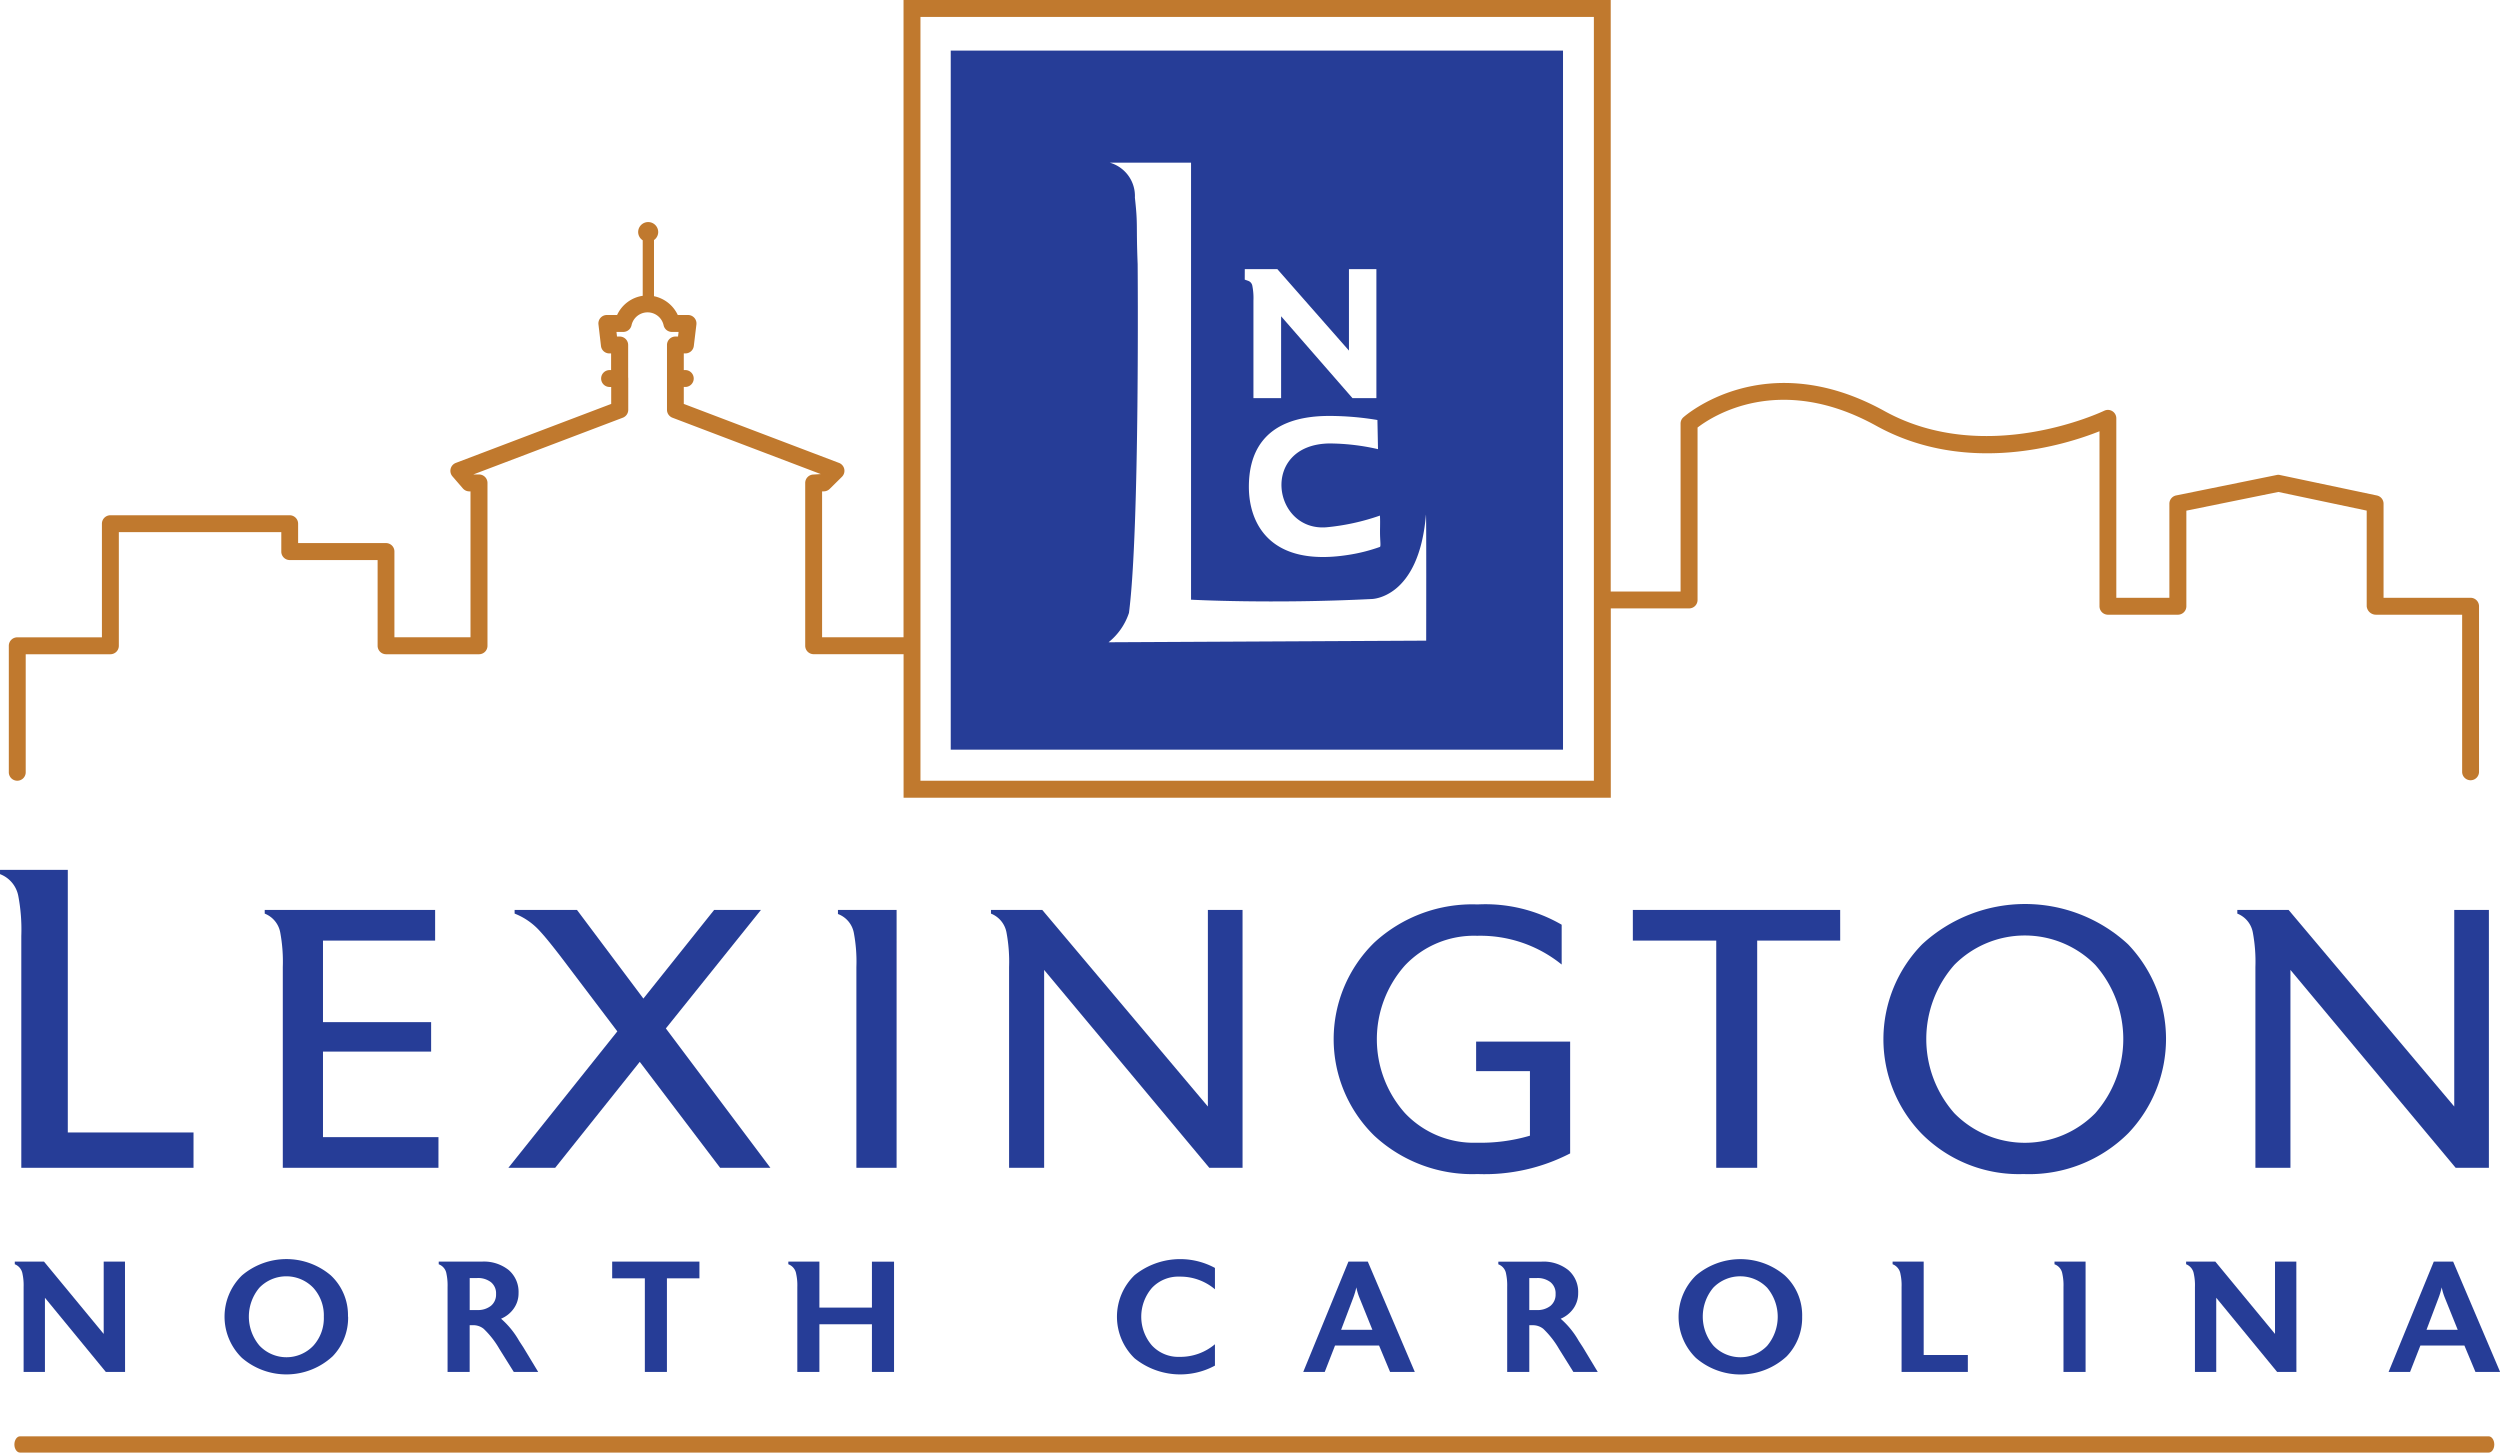
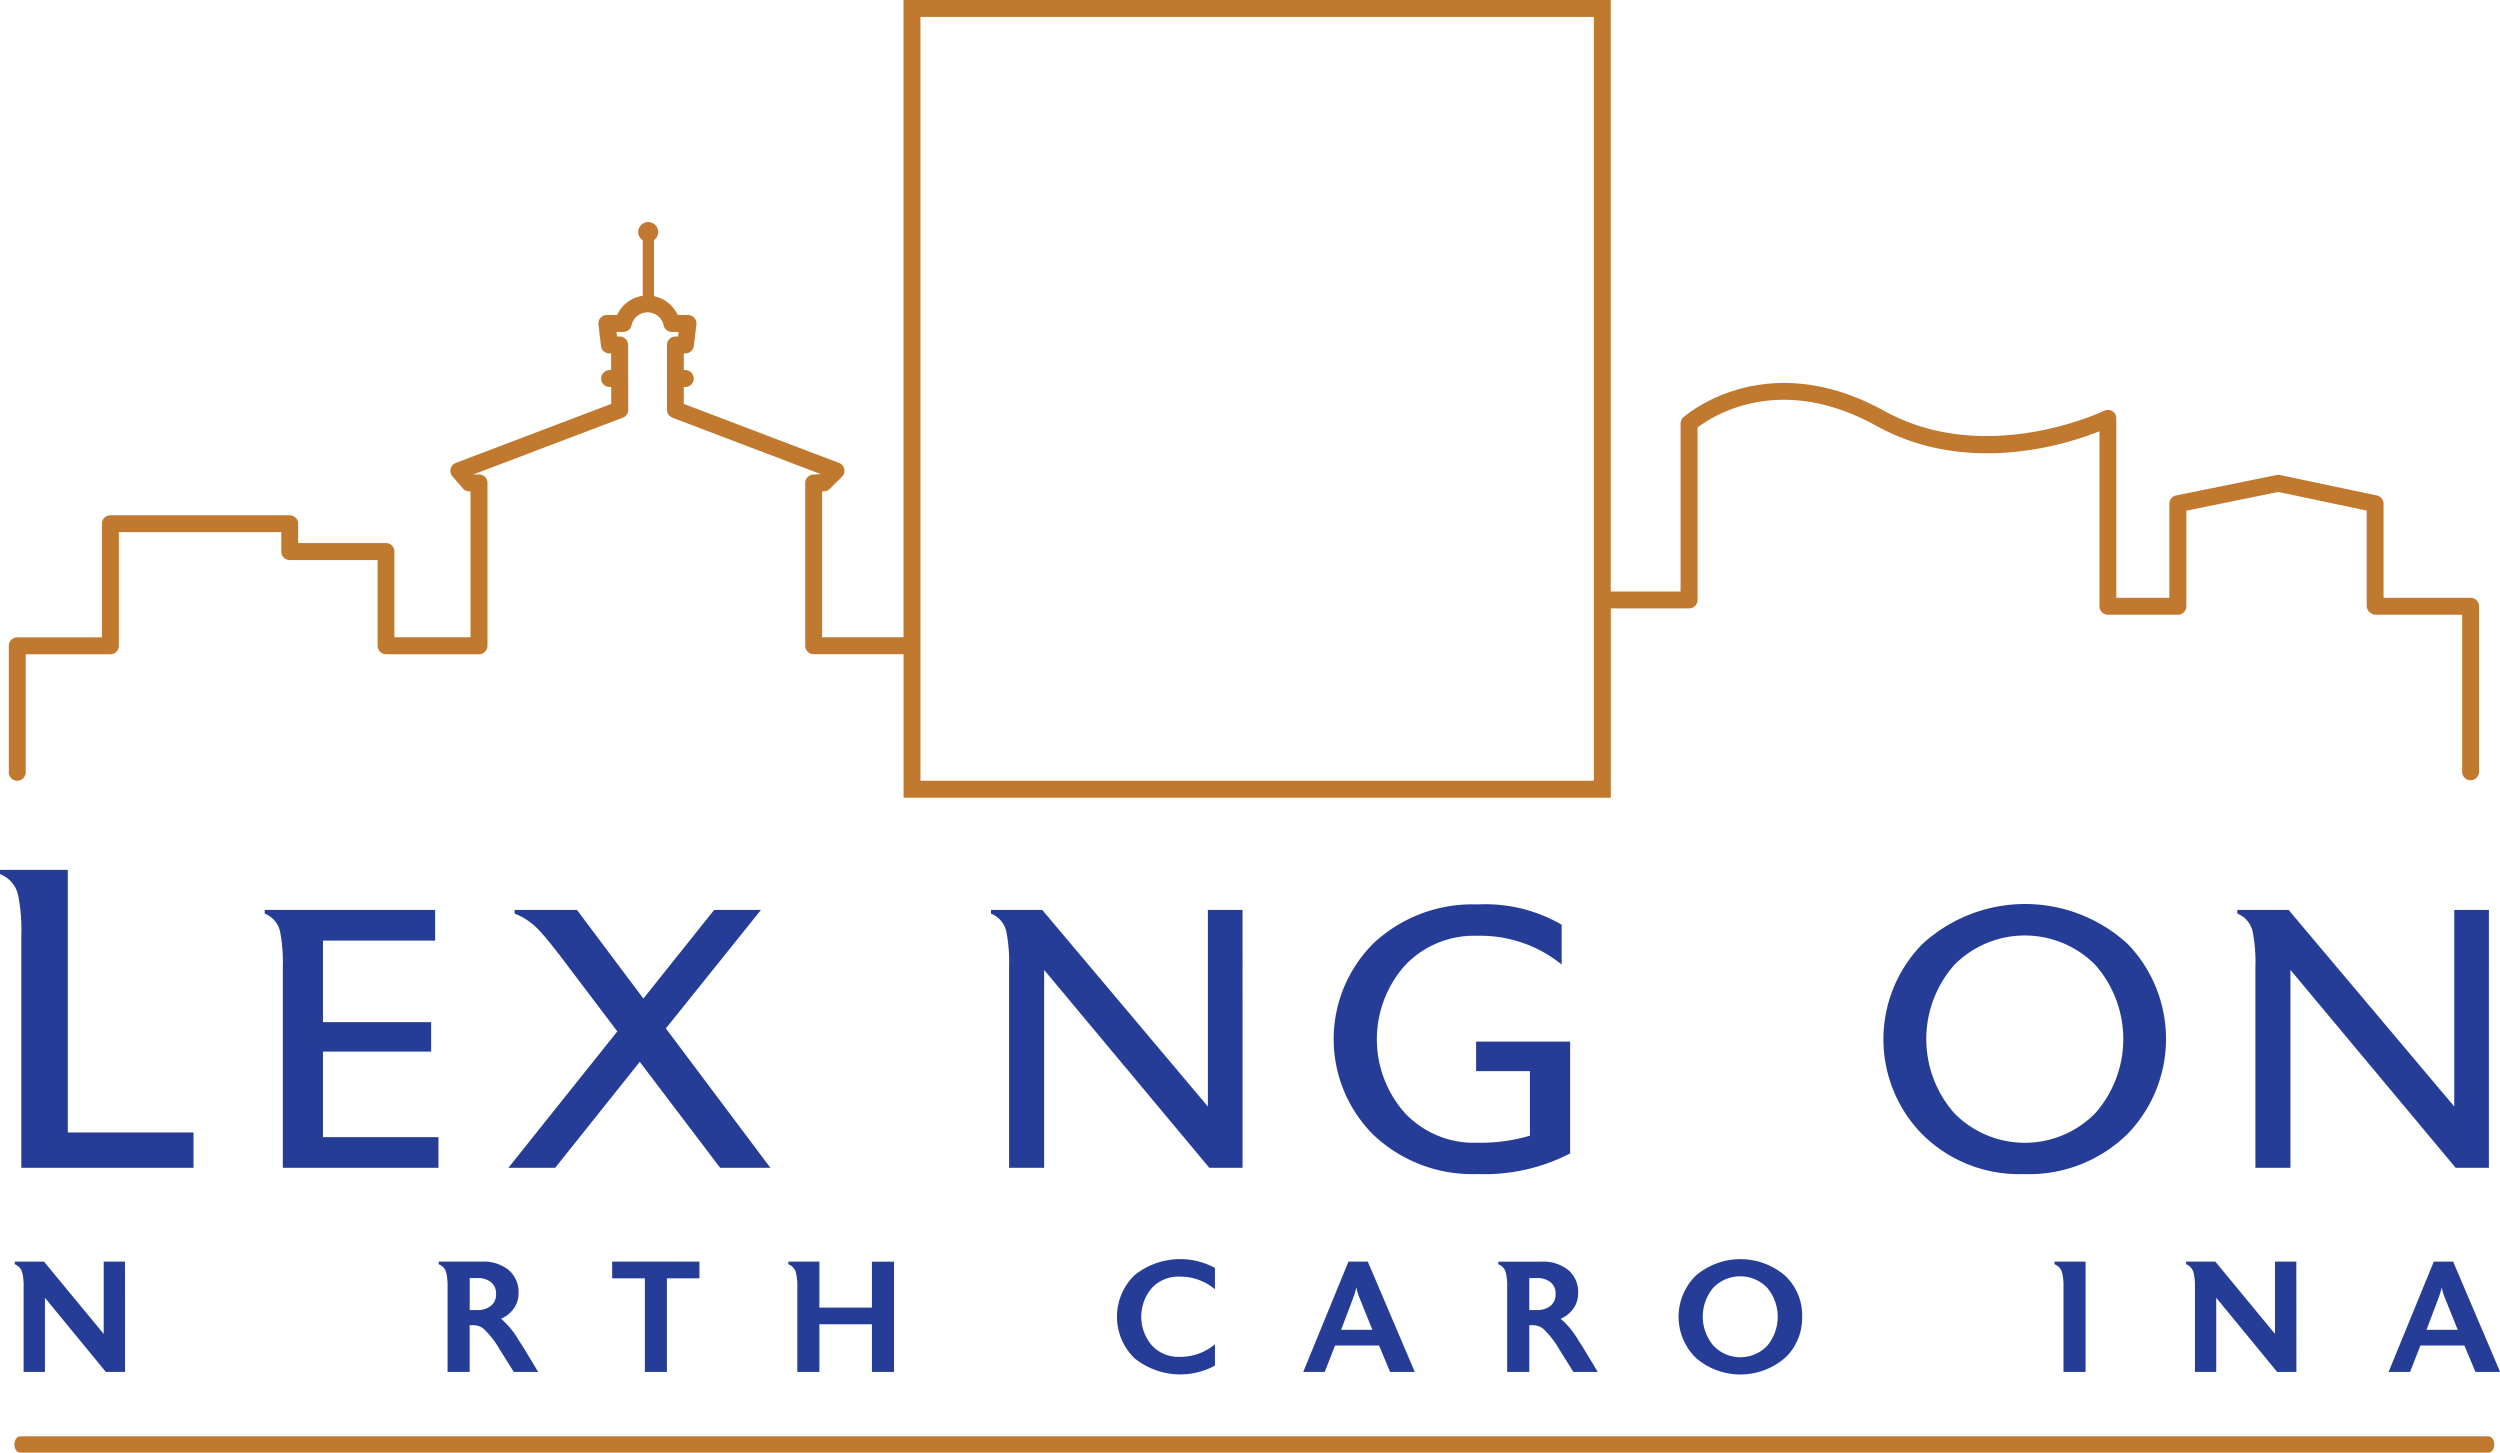
<svg xmlns="http://www.w3.org/2000/svg" width="154.898" height="90" viewBox="0 0 154.898 90">
  <g id="logo" transform="translate(-143.698 -141.709)">
    <g id="Group_11646" data-name="Group 11646" transform="translate(143.698 195.602)">
      <path id="Path_36386" data-name="Path 36386" d="M153.53,404.386h-1.193l-3.772-4.594v4.594h-1.321v-5.261a3.37,3.37,0,0,0-.068-.81.768.768,0,0,0-.479-.6v-.166h1.809l3.7,4.483v-4.483h1.319Z" transform="translate(-145.781 -373.276)" fill="#263d97" />
-       <path id="Path_36387" data-name="Path 36387" d="M195.392,400.617a2.544,2.544,0,0,0-.656-1.8,2.321,2.321,0,0,0-3.338,0,2.785,2.785,0,0,0,.009,3.589,2.3,2.3,0,0,0,3.329.01,2.539,2.539,0,0,0,.656-1.8m1.505-.007a3.434,3.434,0,0,1-.958,2.455,4.219,4.219,0,0,1-5.621.1,3.566,3.566,0,0,1,0-5.108,4.253,4.253,0,0,1,5.5-.01,3.361,3.361,0,0,1,1.07,2.56" transform="translate(-175.328 -372.923)" fill="#263d97" />
      <path id="Path_36388" data-name="Path 36388" d="M236.227,399.557a.88.88,0,0,0-.32-.734,1.306,1.306,0,0,0-.841-.254h-.472v1.983h.472a1.287,1.287,0,0,0,.841-.259.893.893,0,0,0,.32-.737m2.61,4.829h-1.513l-.888-1.419a5.522,5.522,0,0,0-.976-1.251,1.02,1.02,0,0,0-.668-.224h-.2v2.895h-1.369v-5.271a3.445,3.445,0,0,0-.069-.81.743.743,0,0,0-.479-.588v-.166h2.678a2.461,2.461,0,0,1,1.657.523,1.784,1.784,0,0,1,.611,1.431,1.614,1.614,0,0,1-.293.948,1.811,1.811,0,0,1-.791.636,5.253,5.253,0,0,1,1.123,1.379l.255.39Z" transform="translate(-205.492 -373.276)" fill="#263d97" />
      <path id="Path_36389" data-name="Path 36389" d="M273.246,398.588h-2.014v5.8h-1.368v-5.8H267.84v-1.036h5.406Z" transform="translate(-229.91 -373.276)" fill="#263d97" />
      <path id="Path_36390" data-name="Path 36390" d="M310.116,404.386h-1.37v-2.952h-3.255v2.952h-1.368v-5.261a3.261,3.261,0,0,0-.07-.81.757.757,0,0,0-.487-.6v-.166h1.925V400.4h3.255v-2.846h1.37Z" transform="translate(-254.722 -373.276)" fill="#263d97" />
      <path id="Path_36391" data-name="Path 36391" d="M376.277,403.642a4.506,4.506,0,0,1-4.981-.455,3.583,3.583,0,0,1,0-5.147,4.513,4.513,0,0,1,4.981-.45v1.322a3.321,3.321,0,0,0-2.19-.783,2.243,2.243,0,0,0-1.715.7,2.733,2.733,0,0,0,0,3.564,2.233,2.233,0,0,0,1.715.707,3.32,3.32,0,0,0,2.19-.782Z" transform="translate(-301 -372.923)" fill="#263d97" />
      <path id="Path_36392" data-name="Path 36392" d="M411.965,397.552h-1.2l-2.8,6.834h1.332l.637-1.634h2.729l.682,1.634h1.531Zm-1.653,4.223.744-1.964a5.063,5.063,0,0,0,.2-.665,3.446,3.446,0,0,0,.2.664l.792,1.965Z" transform="translate(-327.217 -373.276)" fill="#263d97" />
      <path id="Path_36393" data-name="Path 36393" d="M452.78,402.86l-.254-.39a5.248,5.248,0,0,0-1.123-1.379,1.832,1.832,0,0,0,.792-.636,1.63,1.63,0,0,0,.292-.948,1.784,1.784,0,0,0-.611-1.431,2.462,2.462,0,0,0-1.657-.523h-2.679v.166a.746.746,0,0,1,.481.588,3.5,3.5,0,0,1,.068.81v5.271h1.37v-2.895h.2a1.028,1.028,0,0,1,.669.224,5.6,5.6,0,0,1,.976,1.251l.886,1.419H453.7Zm-2.01-2.566a1.292,1.292,0,0,1-.842.259h-.47v-1.983h.47a1.312,1.312,0,0,1,.842.254.883.883,0,0,1,.318.734A.9.9,0,0,1,450.769,400.294Z" transform="translate(-354.705 -373.276)" fill="#263d97" />
      <path id="Path_36394" data-name="Path 36394" d="M490.661,398.05a4.251,4.251,0,0,0-5.5.01,3.567,3.567,0,0,0,0,5.108,4.219,4.219,0,0,0,5.622-.1,3.44,3.44,0,0,0,.958-2.455A3.357,3.357,0,0,0,490.661,398.05Zm-1.088,4.365a2.3,2.3,0,0,1-3.331-.01,2.79,2.79,0,0,1-.009-3.589,2.323,2.323,0,0,1,3.339,0,2.8,2.8,0,0,1,0,3.6Z" transform="translate(-380.081 -372.923)" fill="#263d97" />
-       <path id="Path_36395" data-name="Path 36395" d="M532.161,404.386h-4.106v-5.261a3.237,3.237,0,0,0-.07-.81.768.768,0,0,0-.486-.6v-.166h1.926v5.787h2.736Z" transform="translate(-410.235 -373.276)" fill="#263d97" />
      <path id="Path_36396" data-name="Path 36396" d="M562.256,404.386h-1.369v-5.261a3.29,3.29,0,0,0-.071-.82.747.747,0,0,0-.486-.588v-.166h1.926Z" transform="translate(-433.035 -373.276)" fill="#263d97" />
      <path id="Path_36397" data-name="Path 36397" d="M593.851,404.386h-1.194l-3.773-4.594v4.594h-1.319v-5.261a3.3,3.3,0,0,0-.069-.81.765.765,0,0,0-.479-.6v-.166h1.809l3.7,4.483v-4.483h1.321Z" transform="translate(-451.568 -373.276)" fill="#263d97" />
      <path id="Path_36398" data-name="Path 36398" d="M632.067,397.552h-1.2l-2.8,6.834h1.331l.639-1.634h2.728l.683,1.634h1.529Zm-1.65,4.223.742-1.964a4.621,4.621,0,0,0,.2-.665,3.537,3.537,0,0,0,.2.664l.791,1.965Z" transform="translate(-480.072 -373.276)" fill="#263d97" />
      <path id="Path_36399" data-name="Path 36399" d="M155.688,336.561h-10.67V322.195a11.114,11.114,0,0,0-.188-2.484,1.807,1.807,0,0,0-1.131-1.346V318.1h4.2V334.37h7.79Z" transform="translate(-143.698 -318.098)" fill="#263d97" />
      <path id="Path_36400" data-name="Path 36400" d="M208.144,342.212H198.5V329.78a9.887,9.887,0,0,0-.159-2.149,1.561,1.561,0,0,0-.961-1.167v-.228h10.558v1.9h-6.948v5.051h6.7v1.828h-6.7v5.3h7.155Z" transform="translate(-180.978 -323.75)" fill="#263d97" />
      <path id="Path_36401" data-name="Path 36401" d="M263.036,342.212h-3.114l-4.979-6.564-5.24,6.564h-2.9l6.75-8.452-3.009-3.974q-1.187-1.582-1.755-2.2a4.135,4.135,0,0,0-1.6-1.124v-.228h3.863l4.116,5.493,4.385-5.493h2.9l-5.893,7.343Z" transform="translate(-215.304 -323.75)" fill="#263d97" />
-       <path id="Path_36402" data-name="Path 36402" d="M317.259,342.212h-2.491V329.78a9.613,9.613,0,0,0-.163-2.149,1.549,1.549,0,0,0-.979-1.142v-.252h3.634Z" transform="translate(-261.707 -323.75)" fill="#263d97" />
      <path id="Path_36403" data-name="Path 36403" d="M360.248,342.212h-2.061l-10.233-12.259v12.259h-2.172V329.78a9.842,9.842,0,0,0-.161-2.149,1.562,1.562,0,0,0-.961-1.167v-.228h3.178l10.261,12.18v-12.18h2.148Z" transform="translate(-283.26 -323.75)" fill="#263d97" />
      <path id="Path_36404" data-name="Path 36404" d="M428.8,340.543a11.542,11.542,0,0,1-5.737,1.279,8.926,8.926,0,0,1-6.4-2.377,8.371,8.371,0,0,1,0-11.964,8.962,8.962,0,0,1,6.4-2.364,9.434,9.434,0,0,1,5.212,1.256v2.468a8,8,0,0,0-5.237-1.781,5.88,5.88,0,0,0-4.479,1.843,6.882,6.882,0,0,0,0,9.137,5.862,5.862,0,0,0,4.469,1.841,10.82,10.82,0,0,0,3.281-.436v-4h-3.335v-1.829H428.8Z" transform="translate(-331.515 -322.972)" fill="#263d97" />
-       <path id="Path_36405" data-name="Path 36405" d="M487.672,328.133h-5.143v14.079h-2.537V328.133h-5.167v-1.9h12.846Z" transform="translate(-373.655 -323.749)" fill="#263d97" />
      <path id="Path_36406" data-name="Path 36406" d="M540.8,327.53a9.4,9.4,0,0,0-12.754,0A8.414,8.414,0,0,0,528,339.253a8.483,8.483,0,0,0,6.331,2.514,8.693,8.693,0,0,0,6.492-2.536,8.475,8.475,0,0,0-.022-11.7ZM538.769,338a6.118,6.118,0,0,1-8.728,0,6.943,6.943,0,0,1,0-9.194,6.143,6.143,0,0,1,8.728,0,6.949,6.949,0,0,1,0,9.194Z" transform="translate(-408.95 -322.917)" fill="#263d97" />
      <path id="Path_36407" data-name="Path 36407" d="M612.99,342.212h-2.06l-10.236-12.259v12.259h-2.171V329.78a9.851,9.851,0,0,0-.16-2.149,1.554,1.554,0,0,0-.961-1.167v-.228h3.178l10.263,12.18v-12.18h2.147Z" transform="translate(-458.78 -323.75)" fill="#263d97" />
    </g>
    <path id="Path_36408" data-name="Path 36408" d="M299.918,433.975H146.963c-.194,0-.349-.227-.349-.5s.156-.508.349-.508H299.918c.192,0,.349.229.349.508s-.156.5-.349.5" transform="translate(-2.025 -202.265)" fill="#c0792e" />
    <g id="Group_11647" data-name="Group 11647" transform="translate(144.244 141.709)">
      <path id="Path_36409" data-name="Path 36409" d="M243.695,190.084H201.971V142.759h41.724Zm54.316-11.336h-5.388V172.92a.521.521,0,0,0-.415-.512l-6-1.267a.461.461,0,0,0-.214,0l-6.222,1.265a.524.524,0,0,0-.419.514v5.828h-3.288V167.629a.521.521,0,0,0-.752-.469c-.073.033-7.325,3.5-13.622.012-7.422-4.1-12.4.35-12.453.394a.523.523,0,0,0-.171.386V178.36h-4.328V141.709H200.922v39.483h-5.046v-9.038h.1a.53.53,0,0,0,.368-.15l.761-.752a.523.523,0,0,0-.182-.862l-9.616-3.655v-1.05h.092a.523.523,0,1,0,0-1.047h-.092v-1.032h.1a.524.524,0,0,0,.521-.461l.161-1.333a.524.524,0,0,0-.52-.586h-.635a2.094,2.094,0,0,0-1.473-1.165v-3.479a.607.607,0,0,0,.261-.493.621.621,0,1,0-1.242,0,.612.612,0,0,0,.282.508v3.439a2.085,2.085,0,0,0-1.587,1.19h-.635a.523.523,0,0,0-.52.585l.156,1.332a.52.52,0,0,0,.518.464h.109v1.032h-.094a.523.523,0,1,0,0,1.047h.1v1.05l-9.627,3.655a.524.524,0,0,0-.209.832l.648.75a.528.528,0,0,0,.4.182h.071v9.038h-4.714v-5.311a.522.522,0,0,0-.522-.524h-5.445v-1.2a.524.524,0,0,0-.523-.524H151.779a.525.525,0,0,0-.524.524v7.04H146.01a.524.524,0,0,0-.524.523v7.814a.524.524,0,1,0,1.047,0v-7.29h5.246a.523.523,0,0,0,.524-.524v-7.04h10.066v1.206a.524.524,0,0,0,.524.523h5.444v5.311a.524.524,0,0,0,.524.524h5.759a.523.523,0,0,0,.524-.524V171.631a.524.524,0,0,0-.524-.524h-.355l0,0,9.263-3.517a.524.524,0,0,0,.338-.49v-1.935a.807.807,0,0,0-.006-.087v-1.994a.524.524,0,0,0-.524-.523h-.167l-.033-.286h.421a.524.524,0,0,0,.512-.411,1.017,1.017,0,0,1,1.988,0,.524.524,0,0,0,.512.411h.415l-.034.286h-.163a.522.522,0,0,0-.521.523V167.1a.524.524,0,0,0,.338.49l9.191,3.493-.442.027a.523.523,0,0,0-.523.524v10.084a.522.522,0,0,0,.523.524h5.572v8.892h43.819V179.405h4.853a.522.522,0,0,0,.522-.523V168.2c.874-.674,5.042-3.443,11.07-.11,5.622,3.108,11.728,1.179,13.834.339v10.843a.523.523,0,0,0,.524.524h4.334a.524.524,0,0,0,.524-.524v-5.923l5.7-1.159,5.474,1.156v5.926a.575.575,0,0,0,.582.524h5.331v9.734a.523.523,0,1,0,1.046,0V179.271a.523.523,0,0,0-.522-.523" transform="translate(-145.486 -141.709)" fill="#c0792e" />
    </g>
-     <path id="Path_36410" data-name="Path 36410" d="M336.5,151.967V195.28h37.936V151.967Zm26.473,24.695a13.845,13.845,0,0,0-3.024-.353c-4.3.078-3.519,5.463-.17,5.194a13.949,13.949,0,0,0,3.313-.725c.029.489-.009.855.013,1.359.015.341.042.567-.02.585a10.6,10.6,0,0,1-2.047.506c-4.815.72-6.066-2.023-6.066-4.23,0-1.768.632-4.394,4.977-4.394a18.176,18.176,0,0,1,2.988.252Zm-8.254-11.152h2.019l4.435,5.045V165.51h1.7V173.5h-1.483l-4.421-5.071V173.5h-1.714v-6.041a3.951,3.951,0,0,0-.066-.907.4.4,0,0,0-.25-.315l-.223-.079Zm11.239,23.017-19.679.1a3.9,3.9,0,0,0,1.264-1.821c.677-5.212.538-21.61.538-21.61-.1-2.557.024-2.371-.171-4.116a2.145,2.145,0,0,0-1.551-2.167h5.03v27.076s4.94.271,11.184-.041c0,0,2.931,0,3.369-5.212C365.975,180.352,365.958,188.527,365.958,188.527Z" transform="translate(-133.895 -7.124)" fill="#263d97" />
  </g>
</svg>